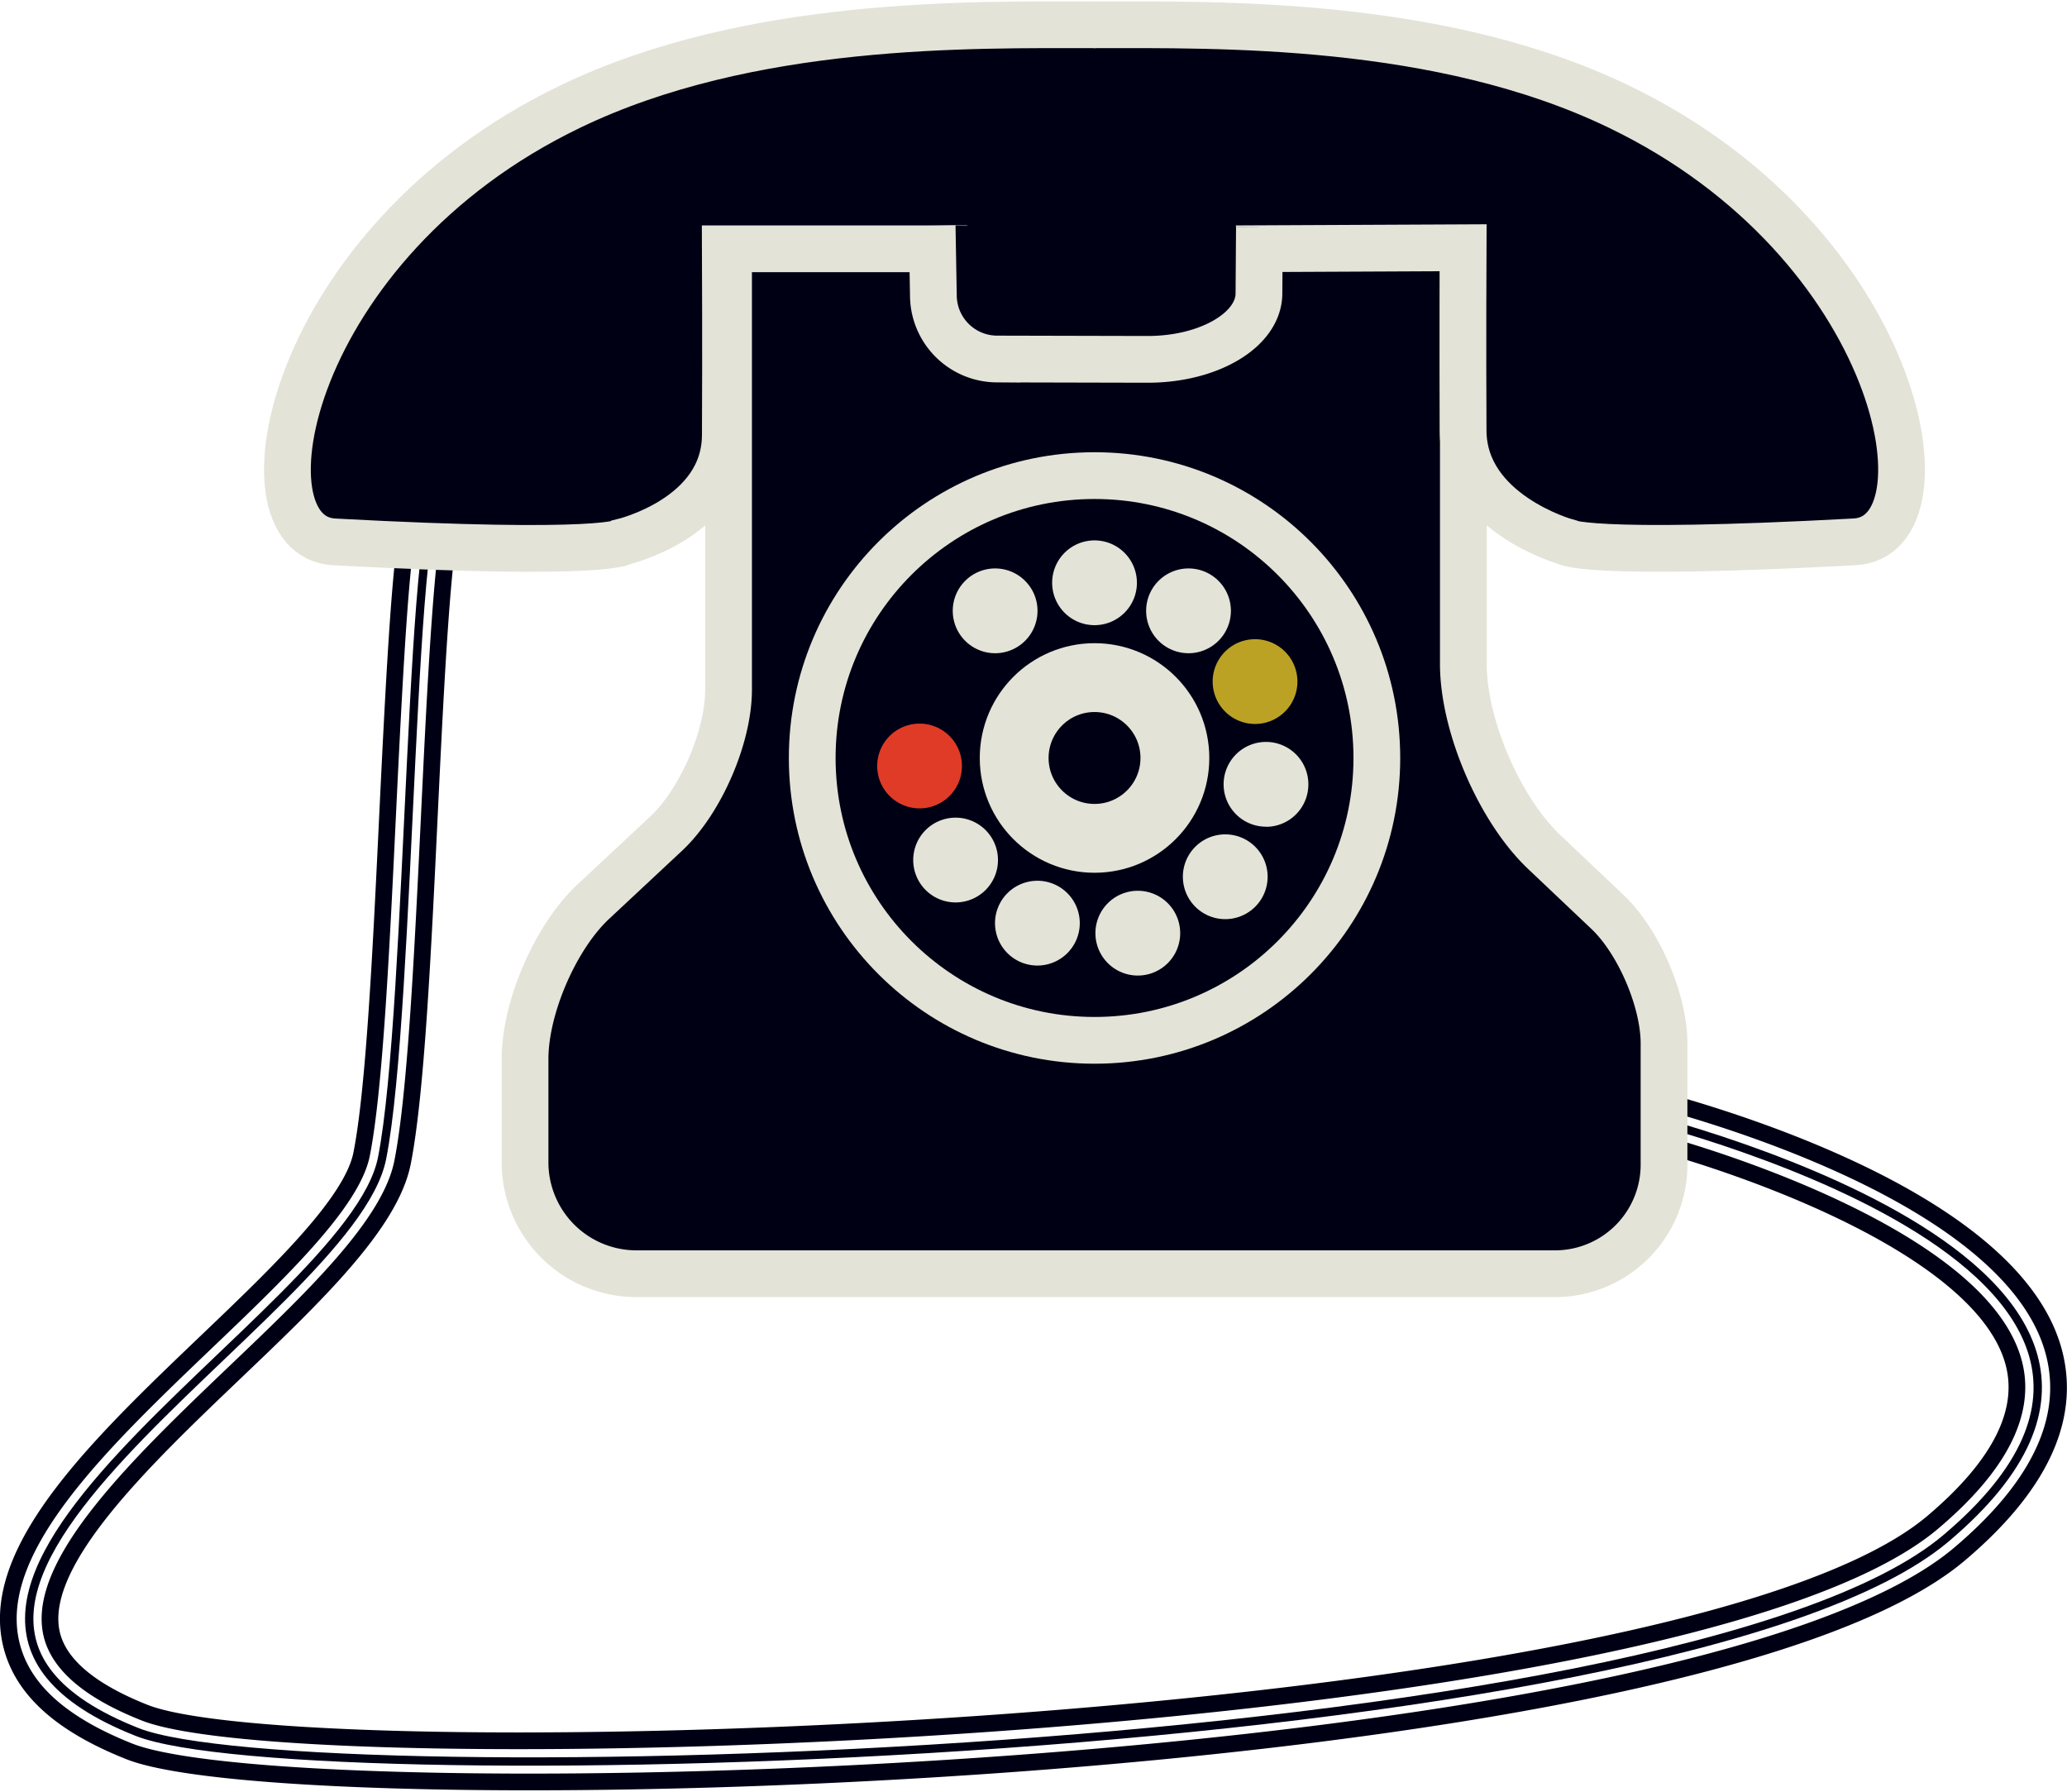
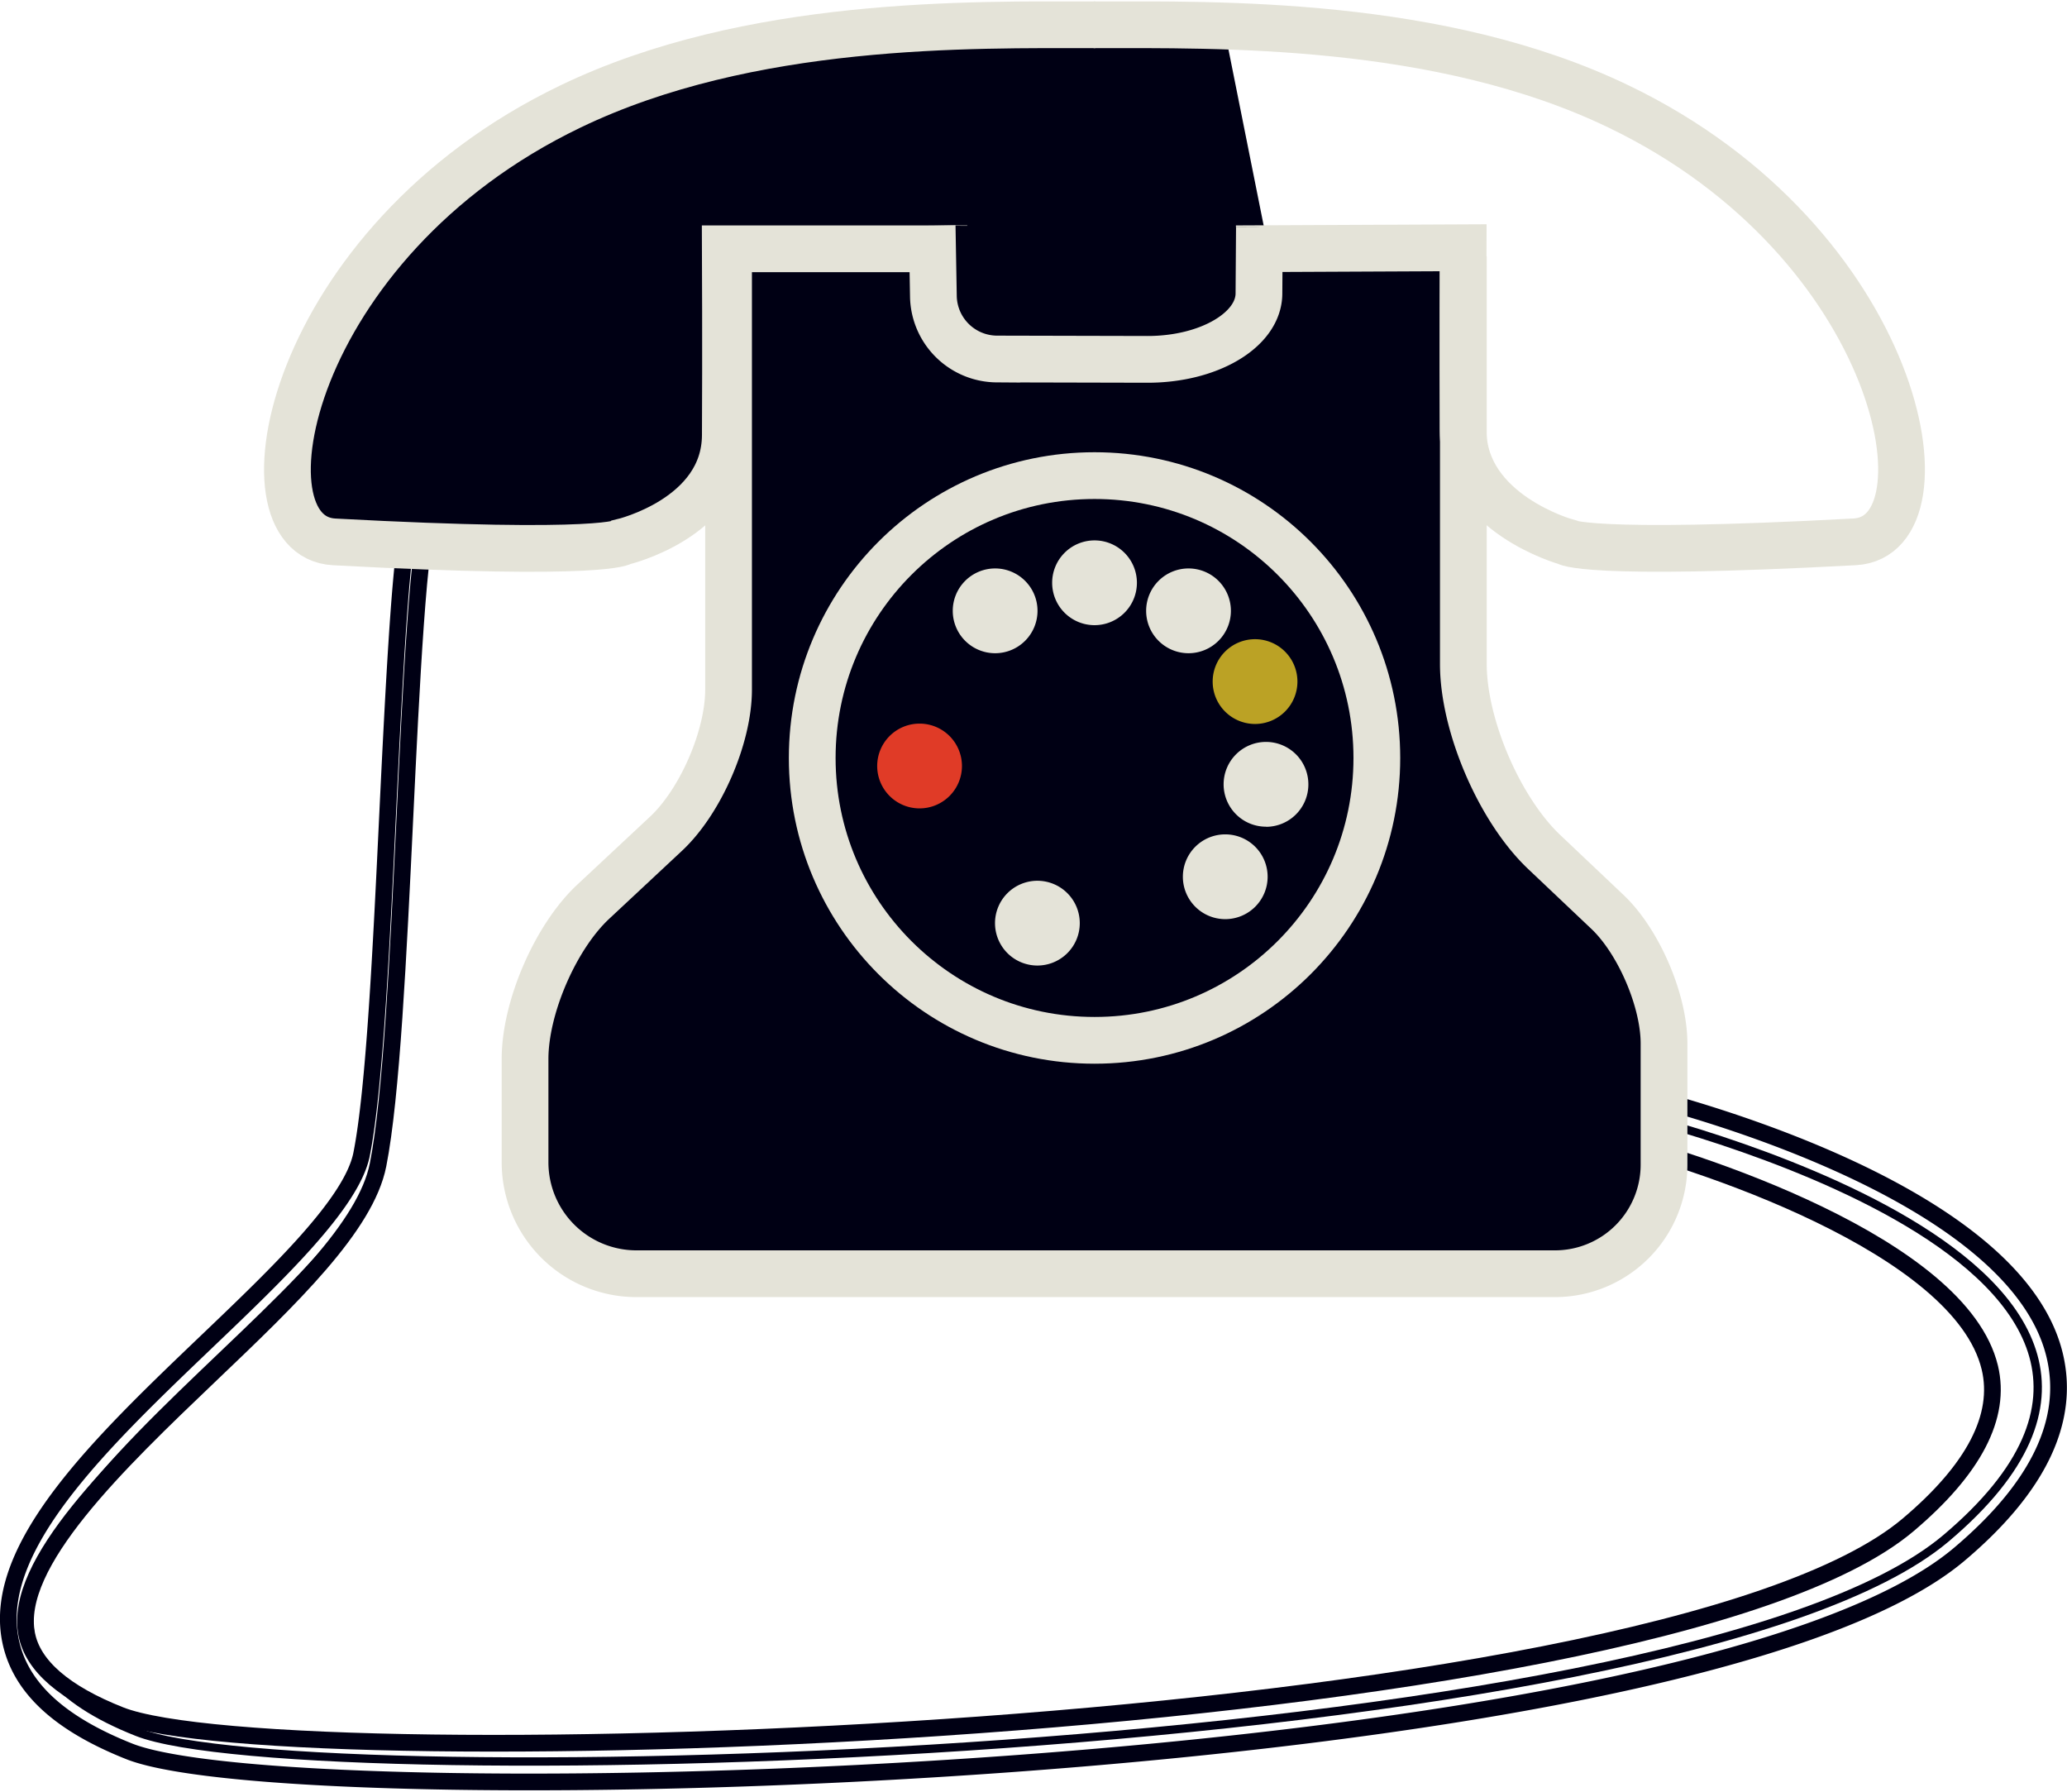
<svg xmlns="http://www.w3.org/2000/svg" width="240" height="208" id="Layer_1" data-name="Layer 1" viewBox="0 0 530.68 459.19">
  <defs>
    <clipPath id="clip-path" transform="translate(-126.78 -1.01)">
      <rect x="1" y="1.01" width="784.07" height="527.99" fill="none" />
    </clipPath>
  </defs>
  <title>story-block-3</title>
  <g clip-path="url(#clip-path)">
-     <path d="M237.29,131.84a4.38,4.38,0,0,0,3.6,1,4,4,0,0,0,2.69-1.63c-3.05,5.52-5,46-6.56,78.61-1.69,35.28-3.44,71.76-6.89,89.2-3.12,15.8-22.48,34.29-43,53.86-23.79,22.72-50.75,48.47-47.2,66.65,1.58,8.1,9.66,15.08,24,20.75,41.88,16.56,393.58,6.35,459-48.82,16.94-14.3,24-27.89,21-40.41-7.54-31.31-75.5-53.6-101.05-59.54" transform="translate(-126.78 -1.01)" fill="none" stroke="#000014" stroke-width="4.29" />
+     <path d="M237.29,131.84c-3.05,5.52-5,46-6.56,78.61-1.69,35.28-3.44,71.76-6.89,89.2-3.12,15.8-22.48,34.29-43,53.86-23.79,22.72-50.75,48.47-47.2,66.65,1.58,8.1,9.66,15.08,24,20.75,41.88,16.56,393.58,6.35,459-48.82,16.94-14.3,24-27.89,21-40.41-7.54-31.31-75.5-53.6-101.05-59.54" transform="translate(-126.78 -1.01)" fill="none" stroke="#000014" stroke-width="4.29" />
    <path d="M240.87,127.86c-9-8.13-8.33,131.32-16,170.1C216.85,338.61,76,411.24,162,445.24c42.39,16.76,396,8,464.37-49.71,83.69-70.64-82.31-109.26-82.31-109.26" transform="translate(-126.78 -1.01)" fill="none" stroke="#000014" stroke-width="2.14" />
    <path d="M244.45,123.88a6.32,6.32,0,0,0-6.7-1.24c-6.45,2.69-7.95,14-11.43,86.64-1.67,34.89-3.4,71-6.7,87.64-2.46,12.47-21.48,30.63-39.87,48.19-27,25.82-55,52.52-50.32,76.45C131.8,433.64,141.81,443,160,450.22c43.79,17.31,400.06,8.27,469.8-50.6,20.29-17.13,28.53-34.32,24.49-51.1-10.61-44.09-105-66.53-109-67.46" transform="translate(-126.78 -1.01)" fill="none" stroke="#000014" stroke-width="4.29" />
  </g>
  <polygon points="314.43 7.51 241.43 9.51 234.43 65.51 250.43 89.51 275.43 90.51 312.43 86.51 326.43 67.51 314.43 7.51" fill="#000014" />
  <g clip-path="url(#clip-path)">
    <path d="M313.83,66.44V177.68c0,12.15-7.2,28.72-16.08,37l-18.63,17.4c-9.68,9-17.54,27.13-17.54,40.39V299a28.6,28.6,0,0,0,28.6,28.6H526a28,28,0,0,0,28-28V268.49c0-11-6.5-26.16-14.52-33.76l-16.24-15.38c-11.47-10.86-20.76-32.48-20.76-48.27V66.44" transform="translate(-126.78 -1.01)" fill="#000014" />
    <path d="M313.83,66.44V177.68c0,12.15-7.2,28.72-16.08,37l-18.63,17.4c-9.68,9-17.54,27.13-17.54,40.39V299a28.6,28.6,0,0,0,28.6,28.6H526a28,28,0,0,0,28-28V268.49c0-11-6.5-26.16-14.52-33.76l-16.24-15.38c-11.47-10.86-20.76-32.48-20.76-48.27V66.44" transform="translate(-126.78 -1.01)" fill="none" stroke="#e4e3d8" stroke-width="12" />
    <path d="M375.12,64.51H313s.12,26.71,0,47.89-26.32,27.34-26.32,27.34-4,3.77-74.12,0C186.88,138.34,200.41,63,273.19,28,319.14,5.85,376.05,7,408,7" transform="translate(-126.78 -1.01)" fill="#000014" />
    <path d="M375.12,64.51H313s.12,26.71,0,47.89-26.32,27.34-26.32,27.34-4,3.77-74.12,0C186.88,138.34,200.41,63,273.19,28,319.14,5.85,376.05,7,408,7" transform="translate(-126.78 -1.01)" fill="none" stroke="#e4e3d8" stroke-width="12" />
-     <path d="M444.12,64.51l58.3-.27s-.12,25.82,0,47,26.43,28.49,26.43,28.49,4.05,3.77,74.12,0C628.69,138.34,615.16,63,542.38,28,496.43,5.85,439.52,7,407.55,7" transform="translate(-126.78 -1.01)" fill="#000014" />
    <path d="M444.12,64.51l58.3-.27s-.12,25.82,0,47,26.43,28.49,26.43,28.49,4.05,3.77,74.12,0C628.69,138.34,615.16,63,542.38,28,496.43,5.85,439.52,7,407.55,7" transform="translate(-126.78 -1.01)" fill="none" stroke="#e4e3d8" stroke-width="12" />
    <path d="M450.12,59,450,76c-.05,9.37-12.9,16.93-28.7,16.89l-38.6-.09a16.39,16.39,0,0,1-16.28-16l-.32-18.23" transform="translate(-126.78 -1.01)" fill="#000014" />
    <path d="M450.12,59,450,76c-.05,9.37-12.9,16.93-28.7,16.89l-38.6-.09a16.39,16.39,0,0,1-16.28-16l-.32-18.23" transform="translate(-126.78 -1.01)" fill="none" stroke="#e4e3d8" stroke-width="12" />
    <path d="M407.79,161.12a10.88,10.88,0,1,1,10.88-10.88,10.88,10.88,0,0,1-10.88,10.88" transform="translate(-126.78 -1.01)" fill="#e4e3d8" />
    <path d="M431.92,168.32a10.88,10.88,0,1,1,10.88-10.88,10.88,10.88,0,0,1-10.88,10.88" transform="translate(-126.78 -1.01)" fill="#e4e3d8" />
    <path d="M449,186.48a10.88,10.88,0,1,1,10.88-10.88A10.88,10.88,0,0,1,449,186.48" transform="translate(-126.78 -1.01)" fill="#bba225" />
    <path d="M451.81,212.85A10.88,10.88,0,1,1,462.69,202a10.88,10.88,0,0,1-10.88,10.88" transform="translate(-126.78 -1.01)" fill="#e4e3d8" />
    <path d="M441.35,236.58a10.88,10.88,0,1,1,10.88-10.88,10.88,10.88,0,0,1-10.88,10.88" transform="translate(-126.78 -1.01)" fill="#e4e3d8" />
-     <path d="M418.9,251.06a10.88,10.88,0,1,1,10.88-10.88,10.88,10.88,0,0,1-10.88,10.88" transform="translate(-126.78 -1.01)" fill="#e4e3d8" />
    <path d="M393.16,248.49A10.88,10.88,0,1,1,404,237.61a10.88,10.88,0,0,1-10.88,10.88" transform="translate(-126.78 -1.01)" fill="#e4e3d8" />
-     <path d="M372.12,232.29A10.88,10.88,0,1,1,383,221.41a10.88,10.88,0,0,1-10.88,10.88" transform="translate(-126.78 -1.01)" fill="#e4e3d8" />
    <path d="M362.87,208.15a10.88,10.88,0,1,1,10.88-10.88,10.88,10.88,0,0,1-10.88,10.88" transform="translate(-126.78 -1.01)" fill="#e03b27" />
    <path d="M382.27,168.32a10.88,10.88,0,1,1,10.88-10.88,10.88,10.88,0,0,1-10.88,10.88" transform="translate(-126.78 -1.01)" fill="#e4e3d8" />
    <circle cx="281.01" cy="194.2" r="72.48" fill="none" stroke="#e4e3d8" stroke-width="12" />
-     <circle cx="281.01" cy="194.2" r="20.63" fill="none" stroke="#e4e3d8" stroke-width="17.67" />
  </g>
</svg>